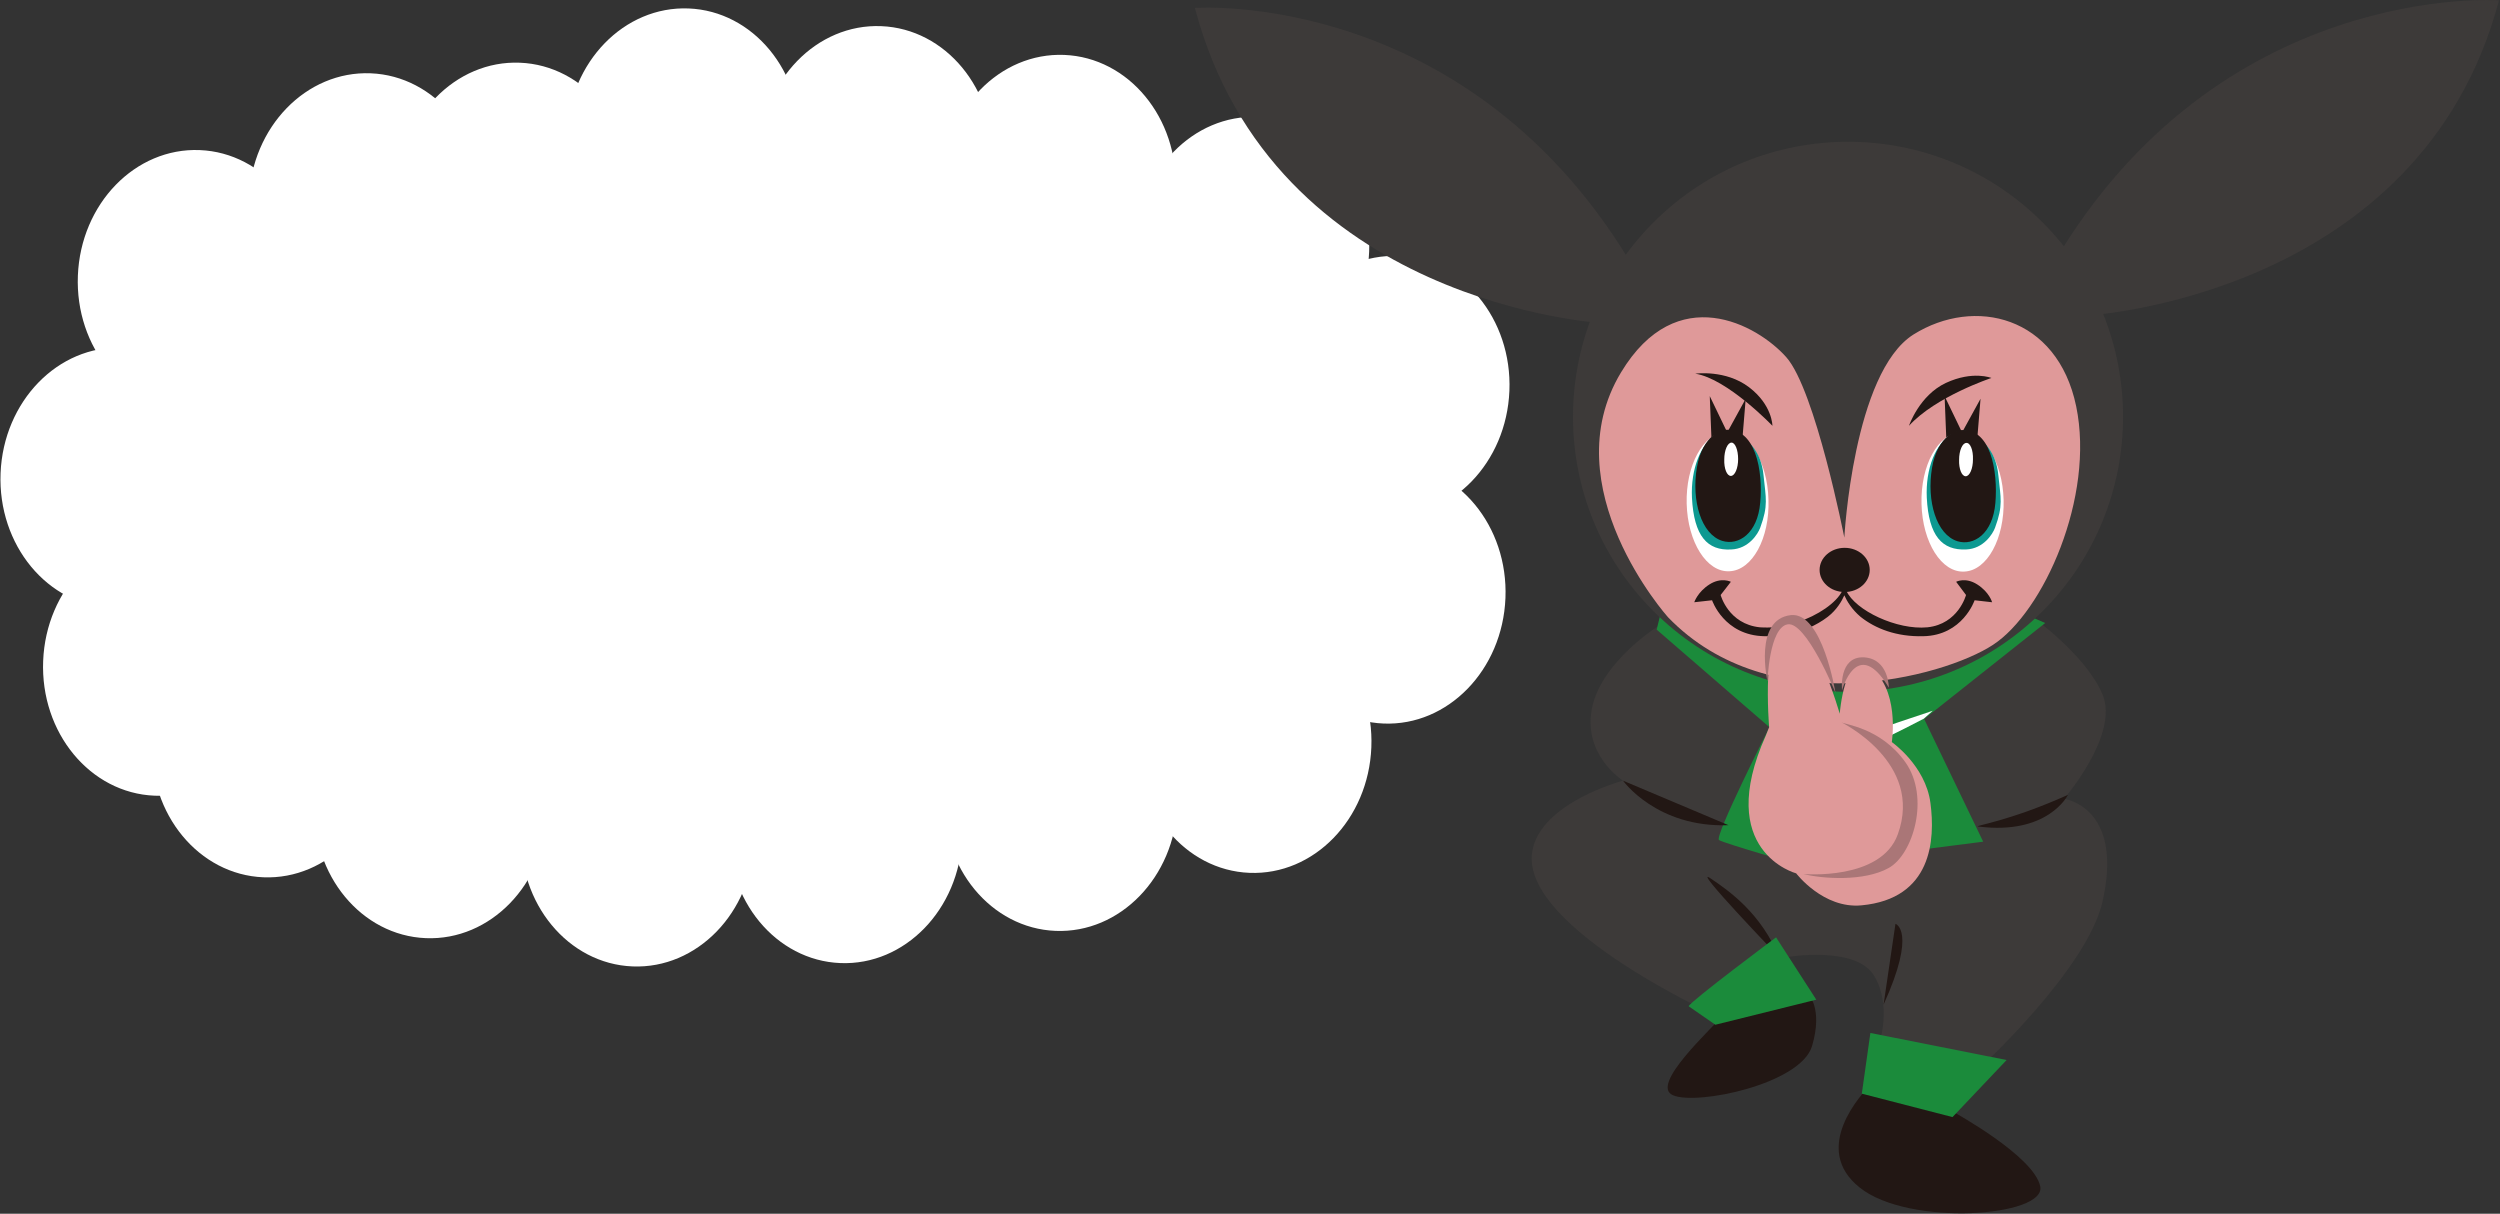
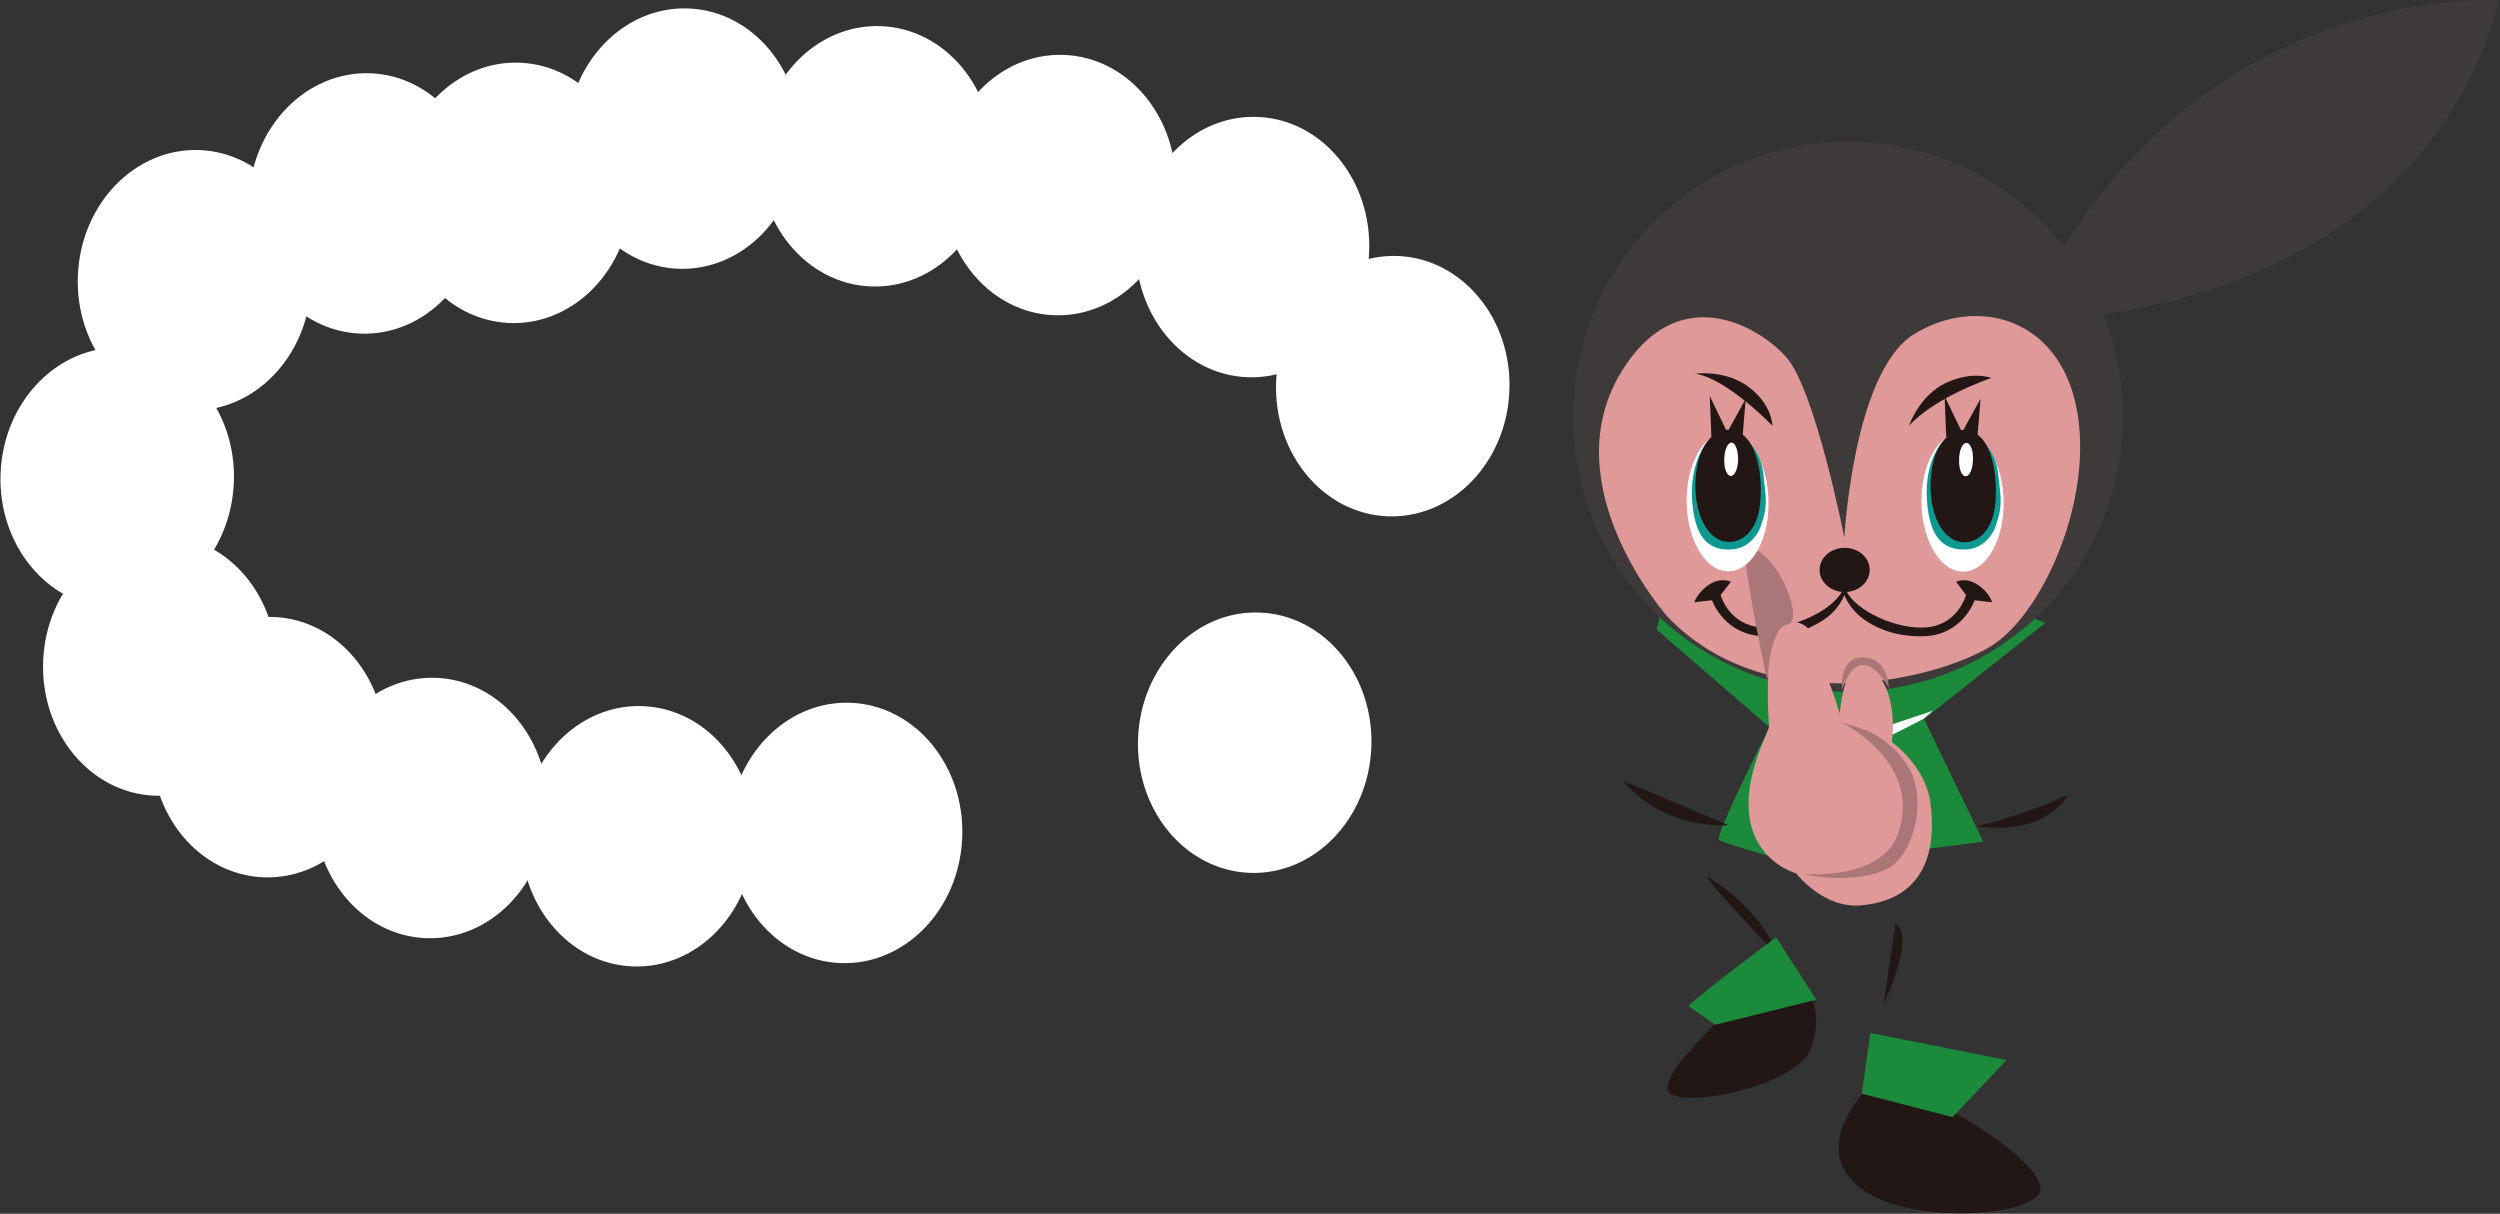
<svg xmlns="http://www.w3.org/2000/svg" version="1.1" id="レイヤー_1" x="0px" y="0px" viewBox="0 0 758 368" style="enable-background:new 0 0 758 368;" xml:space="preserve">
  <rect x="0" y="0" width="758" height="368" fill="#333333" stroke="none" />
  <style type="text/css">
	.st0{fill:#FFFFFF;}
	.st1{fill:#3D3A39;}
	.st2{fill:#1B8B3B;}
	.st3{fill:#DF9999;}
	.st4{fill:#221714;}
	.st5{fill:#AA7677;}
	.st6{fill:#0D9991;}
</style>
  <g>
-     <ellipse transform="matrix(4.001932e-02 -0.999 0.999 4.001932e-02 74.939 377.204)" class="st0" cx="233.8" cy="149.6" rx="105.4" ry="199.6" />
    <ellipse transform="matrix(4.002018e-02 -0.999 0.999 4.002018e-02 -110.641 174.651)" class="st0" cx="35.6" cy="144.9" rx="39.5" ry="35.4" />
    <ellipse transform="matrix(4.000876e-02 -0.999 0.999 4.000876e-02 -28.298 140.507)" class="st0" cx="59" cy="85" rx="39.5" ry="35.4" />
    <ellipse transform="matrix(4.002066e-02 -0.999 0.999 4.002066e-02 44.846 169.909)" class="st0" cx="110.8" cy="61.6" rx="39.5" ry="35.4" />
    <ellipse transform="matrix(4.002035e-02 -0.999 0.999 4.002035e-02 91.465 212.081)" class="st0" cx="156.1" cy="58.4" rx="39.5" ry="35.4" />
    <ellipse transform="matrix(4.002019e-02 -0.999 0.999 4.002019e-02 156.963 247.436)" class="st0" cx="207.3" cy="42" rx="39.5" ry="35.4" />
    <ellipse transform="matrix(4.001988e-02 -0.999 0.999 4.001988e-02 207.625 310.826)" class="st0" cx="265.6" cy="47.4" rx="39.5" ry="35.4" />
    <ellipse transform="matrix(4.001956e-02 -0.999 0.999 4.001956e-02 252.208 374.646)" class="st0" cx="321.1" cy="56.1" rx="39.5" ry="35.4" />
    <ellipse transform="matrix(4.002051e-02 -0.999 0.999 4.002051e-02 289.736 451.334)" class="st0" cx="379.8" cy="74.9" rx="39.5" ry="35.4" />
    <ellipse transform="matrix(4.000827e-02 -0.999 0.999 4.000827e-02 288.508 534.278)" class="st0" cx="422.3" cy="117" rx="39.5" ry="35.4" />
-     <ellipse transform="matrix(4.001977e-02 -0.999 0.999 4.001977e-02 224.615 593.4)" class="st0" cx="421.1" cy="179.8" rx="39.5" ry="35.4" />
    <ellipse transform="matrix(4.001984e-02 -0.999 0.999 4.001984e-02 140.328 596.198)" class="st0" cx="380.4" cy="225.1" rx="39.5" ry="35.4" />
-     <ellipse transform="matrix(4.002065e-02 -0.999 0.999 4.002065e-02 66.302 554.348)" class="st0" cx="321.6" cy="242.7" rx="39.5" ry="35.4" />
    <ellipse transform="matrix(4.000830e-02 -0.999 0.999 4.000830e-02 -6.125 498.685)" class="st0" cx="256.5" cy="252.5" rx="39.5" ry="35.4" />
    <ellipse transform="matrix(4.001940e-02 -0.999 0.999 4.001940e-02 -67.612 436.62)" class="st0" cx="193.4" cy="253.5" rx="39.5" ry="35.4" />
    <ellipse transform="matrix(4.000843e-02 -0.999 0.999 4.000843e-02 -119.276 365.854)" class="st0" cx="130.8" cy="245" rx="39.5" ry="35.4" />
    <ellipse transform="matrix(4.002066e-02 -0.999 0.999 4.002066e-02 -148.188 298.884)" class="st0" cx="81.5" cy="226.6" rx="39.5" ry="35.4" />
    <ellipse transform="matrix(4.001988e-02 -0.999 0.999 4.001988e-02 -155.088 242.168)" class="st0" cx="48.5" cy="201.8" rx="39.5" ry="35.4" />
  </g>
  <g>
-     <path class="st1" d="M507.9,187.3c-1.5-0.5-21.4,11.7-25,26.5c-3.6,14.8,9.2,22.9,9.2,22.9s-25,6.6-27.5,21.4   c-4.1,23.5,59.2,51.5,59.2,51.5l19.4-8.7l-1.5-10.7c0,0,20.9-3.6,26.5,5.6c5.6,9.2,1.5,20.9,1.5,20.9l31.1,6.6   c0,0,32.1-29.6,36.7-50c6.5-28.8-11.7-31.1-11.7-31.1s16.8-19.4,11.7-31.6c-5.1-12.2-21.9-24-21.9-24L507.9,187.3z" />
    <path class="st2" d="M503.3,186.8l-1,4.1l34.2,29.6c0,0-16.8,33.2-15.3,34.2c1.5,1,24.5,7.6,24.5,7.6l55.6-7.1l-17.9-37.2   l36.7-29.1l-4.6-2H503.3z" />
    <ellipse transform="matrix(0.707 -0.707 0.707 0.707 74.826 433.279)" class="st1" cx="560.4" cy="126.3" rx="83.4" ry="83.4" />
    <path class="st3" d="M505.7,187.1c0,0-35.2-39.4-14.2-74.2c16.9-28,41.3-14.5,50.1-4.6c8.8,9.9,17.6,54.7,17.6,54.7   s2.7-50.1,21-61.6c18.4-11.5,43.6-5.7,49.3,21.8s-9.9,62.3-25.2,72.3C589.1,205.5,536.7,219.3,505.7,187.1z" />
-     <path class="st1" d="M486.2,98c0,0-100.2-5.4-123.9-95.6c0,0,84.1-6.1,133.9,80.3L486.2,98z" />
    <path class="st1" d="M632.4,95.7c0,0,101.4-5.4,125.3-95.6c0,0-85.1-6.1-135.4,80.3L632.4,95.7z" />
    <path class="st4" d="M539.5,290.3c0,0-27-28.1-20.9-24C524.7,270.4,533.9,277,539.5,290.3z" />
    <path class="st4" d="M523.7,306.5c-5,5.7-23.7,22.6-16.4,25.6c7.3,3.1,38.6-3.4,42.1-14.9c3.4-11.5-1.1-15.7-1.1-15.7L523.7,306.5z   " />
    <path class="st4" d="M567.3,328.7c-2.8,2.9-18.4,19.5-3.4,31.4c14.9,11.9,56.6,8.8,54.7-0.4s-26.4-22.6-26.4-22.6L567.3,328.7z" />
    <path class="st2" d="M512,305.1c0.5-1.5,26.5-20.9,26.5-20.9l12.2,18.9l-30.6,7.6L512,305.1z" />
    <polygon class="st2" points="564.5,331.6 567.1,313.2 608.4,321.4 592,338.7  " />
    <path class="st4" d="M571.1,304.6l3.6-24.5C574.7,280.1,581.3,282.1,571.1,304.6z" />
    <path class="st0" d="M571.1,223.9c1.5-0.4,12.2-6,12.2-6l2.7-2.4l-16.1,5.4L571.1,223.9z" />
    <path class="st3" d="M544.6,264.8c0,0-25-6.6-9.2-41.8l1-2.5c0,0-2.6-31.1,5.6-31.1c8.2,0,15.8,27,15.8,27s1.5-18.9,8.7-14.3   c9.7,6.2,7.1,22.9,7.1,22.9s10.2,7.1,11.7,18.4c1.5,11.2,0.5,29.1-20.9,31.1C552.8,275.6,544.6,264.8,544.6,264.8z" />
    <path class="st4" d="M538.5,190.1c-1.7,0.2-3.3,0.2-4.9,0.1c-9.6-1-11.9-9.8-11.9-9.8l3.1-4c0,0-2.9-1.5-6.5,0.8   c-3.6,2.3-4.6,5.4-4.6,5.4l5.4-0.6c0,0,3.6,10.7,15.9,10.9c0.5,0,0.9,0,1.3,0C536.8,191.8,537.6,190.8,538.5,190.1z" />
    <path class="st4" d="M599.5,177.2c-3.6-2.3-6.4-0.8-6.4-0.8l3,4c0,0-2.3,8.8-11.7,9.8c-9.2,0.9-21.9-5.1-24.6-11.1   c0.2-0.5,0.2-0.7,0.2-0.7l-0.8,0.3l-0.8-0.3c0,0,0.1,0.3,0.2,0.7c-1.8,3.7-7.4,7.5-13.7,9.6c1.3,0.3,2.4,0.9,3.3,1.8   c2.2-1,4.2-2.1,6-3.5c2.7-2.1,4.2-4.7,5-6.5c0.8,1.8,2.3,4.3,4.9,6.5c4.5,3.6,10.9,6.1,19,5.9c12-0.2,15.6-10.9,15.6-10.9l5.3,0.6   C604,182.5,603.1,179.5,599.5,177.2z" />
    <path class="st5" d="M558.1,218.9c0.8,0.8,12,1.5,19.6,12.2s2.3,28.1-5.1,32.1c-7.4,4.1-19.9,3.3-25.8,1.8c0,0,23.5,2.1,28.6-12   C583.4,231.1,558.1,218.9,558.1,218.9z" />
-     <path class="st5" d="M535.9,206.6c0,0,0.5-16.3,6.1-17.3c5.6-1,14.5,20.7,14.5,20.7s-3.9-24.5-13.5-23.5   C531.6,187.8,535.9,206.6,535.9,206.6z" />
+     <path class="st5" d="M535.9,206.6c0,0,0.5-16.3,6.1-17.3s-3.9-24.5-13.5-23.5   C531.6,187.8,535.9,206.6,535.9,206.6z" />
    <path class="st4" d="M524.1,250.2l-32-13.5C492.1,236.7,502.3,251,524.1,250.2z" />
    <path class="st4" d="M599.8,250.6c-1.6-0.2,9.2-1.5,27.2-9.6C627,241.1,620.9,253.3,599.8,250.6z" />
    <path class="st5" d="M558.5,209.3c0,0,4.6-16.8,14.2-0.8c0,0,0-8.8-7.6-9.2C557.4,199,558.5,209.3,558.5,209.3z" />
    <path class="st4" d="M566.9,172.8c0,3.7-3.4,6.7-7.6,6.7c-4.2,0-7.6-3-7.6-6.7c0-3.7,3.4-6.7,7.6-6.7   C563.5,166.1,566.9,169.1,566.9,172.8z" />
    <path class="st4" d="M514,113.3c0,0,9.2-1.3,16.3,4.1c7.1,5.4,7.1,11.7,7.1,11.7S523.7,114.8,514,113.3z" />
    <path class="st4" d="M578.8,129.1c0,0,3.1-9.2,11.2-13c8.2-3.8,13.8-1.5,13.8-1.5S586.9,120.2,578.8,129.1z" />
    <g>
      <polygon class="st4" points="528.2,134.2 529.3,120.9 523.7,131.1 518.4,120.1 518.9,132.6   " />
      <path class="st0" d="M511.4,152.7c0.3,11.7,6.1,20.9,13,20.5c6.9-0.3,12.2-10,11.8-21.7c-0.3-11.7-6.1-20.9-13-20.5    C516.4,131.4,511.1,141.1,511.4,152.7z" />
      <path class="st6" d="M533.7,160c-0.7,1.9-3.5,6.4-8.8,6.6c-7.2,0.4-11.3-4-11.9-15.7c-0.4-8.6,2.6-16.7,8-19.5c0,0,3.3-2,6.4,0.3    c3.1,2.3,6.6,5.4,7.3,12.4C535.4,151.1,536.2,153.2,533.7,160z" />
      <path class="st4" d="M522.5,130.4c0,0-6.3,1.2-8,11.3c-1.7,10.1,1.3,20.3,7.7,22.3c4.9,1.5,10.7-2.2,11.5-11.6    C534.6,143.1,532.4,129,522.5,130.4z" />
      <path class="st0" d="M527,139.2c0,2.8-1,5.1-2.2,5.1c-1.2,0-2.1-2.2-2-5c0-2.8,1-5.1,2.2-5.1C526.1,134.2,527,136.4,527,139.2z" />
    </g>
    <g>
      <polygon class="st4" points="599.4,134.3 600.5,120.9 594.9,131.1 589.6,120.1 590.1,132.6   " />
      <path class="st0" d="M582.6,152.8c0.3,11.7,6.1,20.9,13,20.5c6.9-0.3,12.2-10,11.9-21.7c-0.3-11.7-6.1-20.9-13-20.5    C587.6,131.4,582.3,141.1,582.6,152.8z" />
      <path class="st6" d="M604.9,160c-0.7,1.9-3.5,6.4-8.8,6.6c-7.2,0.3-11.3-4-11.9-15.7c-0.4-8.7,2.6-16.7,8-19.5c0,0,3.3-2,6.4,0.3    c3.1,2.3,6.6,5.4,7.3,12.4C606.6,151.1,607.4,153.2,604.9,160z" />
      <path class="st4" d="M593.8,130.5c0,0-6.3,1.2-8,11.3c-1.7,10.1,1.3,20.3,7.7,22.3c4.9,1.5,10.7-2.2,11.5-11.6    C605.8,143.1,603.7,129,593.8,130.5z" />
      <path class="st0" d="M598.2,139.3c0,2.8-1,5.1-2.2,5.1c-1.2,0-2.1-2.2-2-5c0-2.8,1-5.1,2.2-5.1    C597.4,134.2,598.3,136.5,598.2,139.3z" />
    </g>
  </g>
  <g>
</g>
  <g>
</g>
  <g>
</g>
  <g>
</g>
  <g>
</g>
  <g>
</g>
</svg>